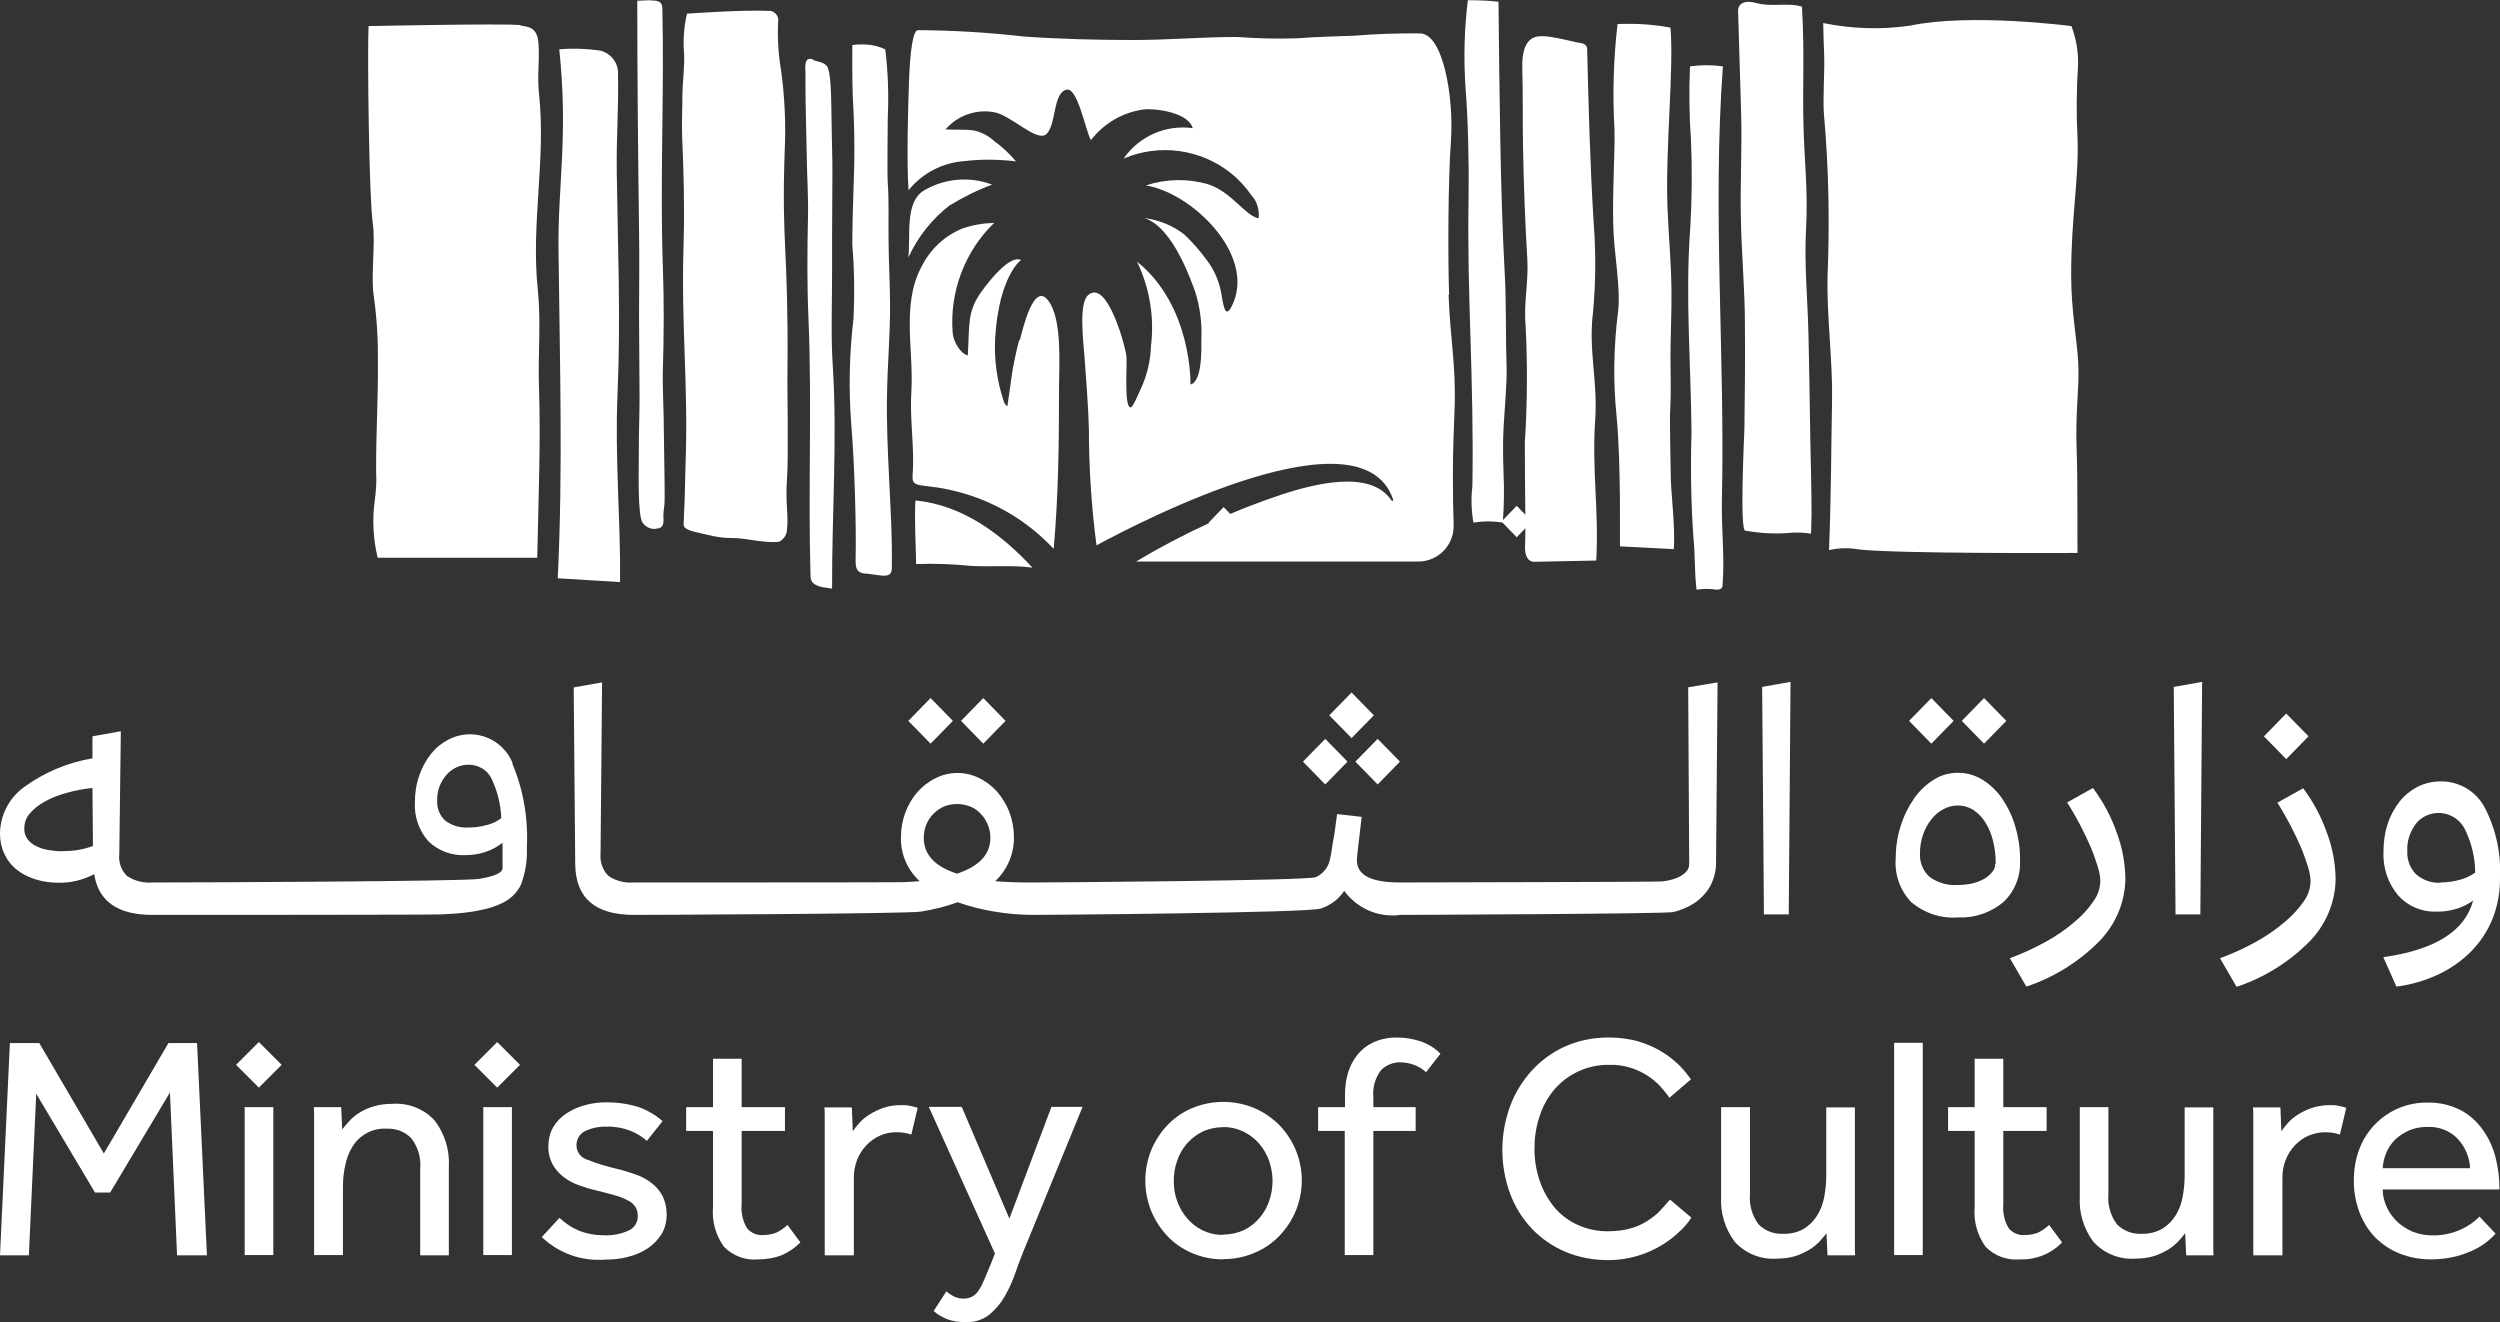
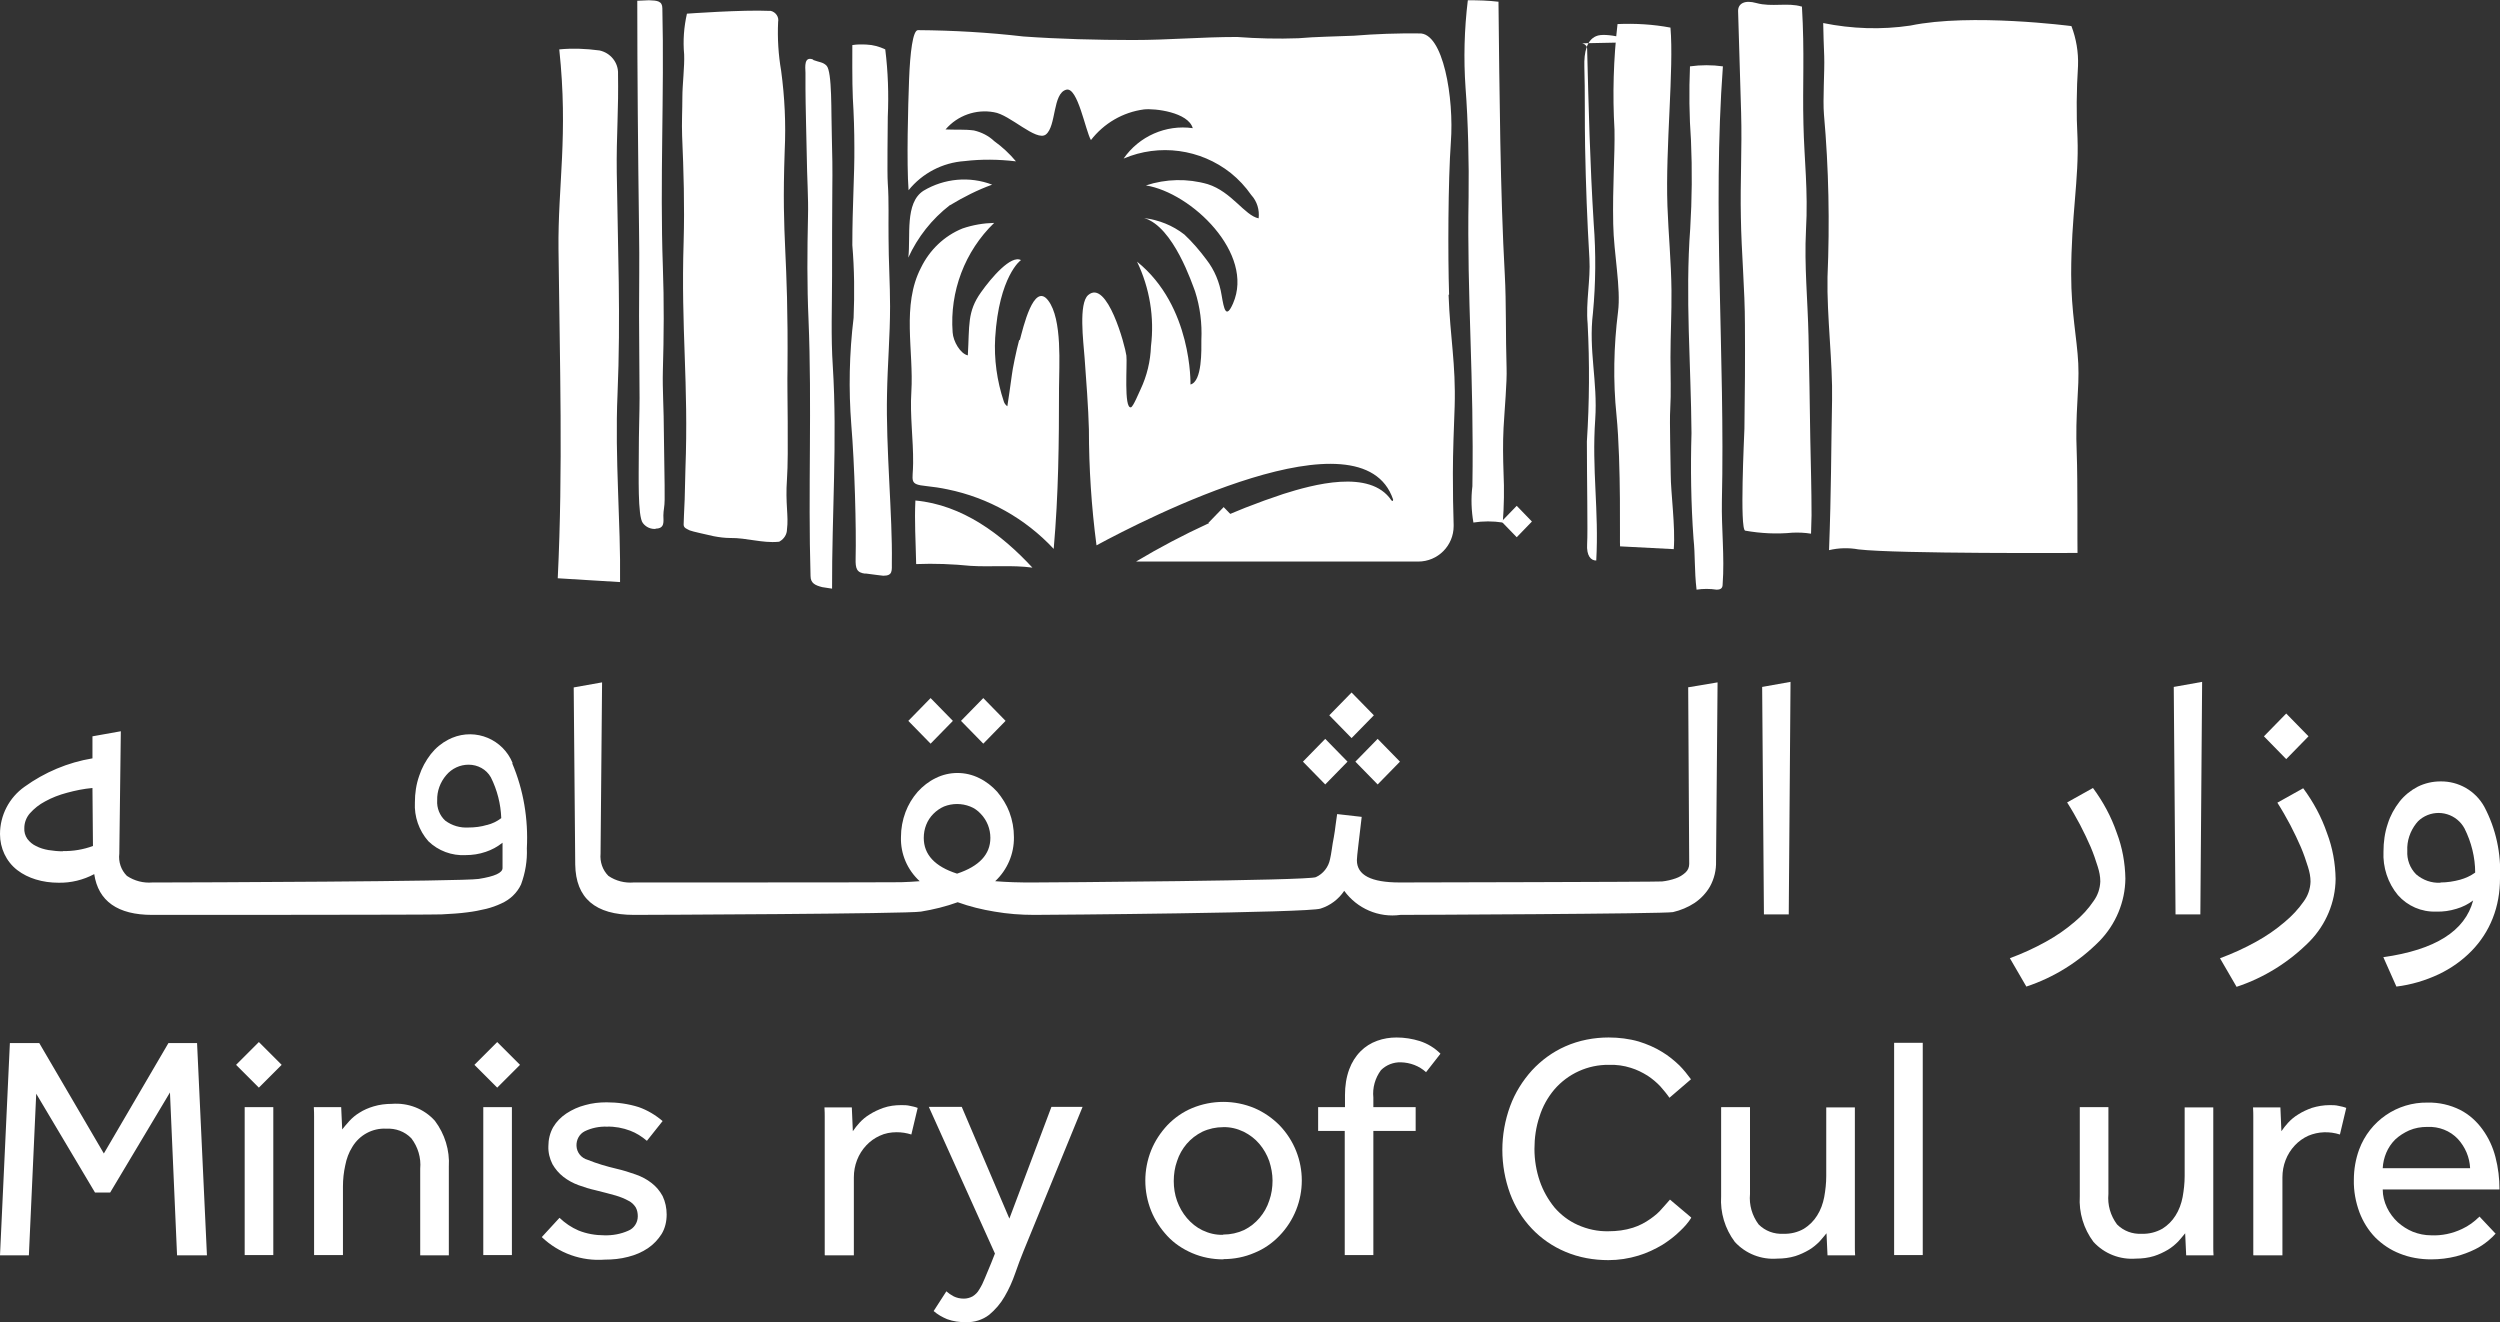
<svg xmlns="http://www.w3.org/2000/svg" id="Layer_1" version="1.1" viewBox="0 0 98.7 52.21">
  <rect x="0" y="0" width="98.7" height="52.21" fill="#333333" stroke="none" />
  <defs>
    <style>
      .st0 {
        fill: #fff;
      }
    </style>
  </defs>
  <g>
    <path id="Path_4" class="st0" d="M20.24,30.13c-.38-.94-1.45-1.39-2.39-1-.05.02-.1.05-.15.07-.27.14-.5.33-.69.57-.2.26-.36.55-.46.86-.12.34-.17.69-.17,1.05-.03.56.16,1.11.53,1.53.39.38.93.58,1.47.55.27,0,.54-.04.8-.13.24-.08.46-.2.66-.36v1c0,.19-.31.33-.94.43-.63.1-11.32.14-12.56.14h-.32c-.36.03-.71-.06-1.01-.26-.23-.23-.34-.55-.3-.88l.06-4.83-1.12.2v.87c-.97.16-1.89.55-2.68,1.12C.36,31.49,0,32.19,0,32.93c0,.55.24,1.08.68,1.42.22.17.47.29.73.37.29.09.6.13.9.13.49.01.98-.11,1.41-.34.16,1.07.93,1.61,2.29,1.61h.33c.5,0,10.71,0,11.09-.02s.72-.04,1.01-.08c.26-.03.51-.08.76-.14.2-.05.4-.12.59-.21.34-.15.62-.41.78-.75.17-.46.25-.94.23-1.43.06-1.15-.13-2.3-.58-3.36M19.22,32.57c-.23.07-.48.1-.72.1-.33.02-.65-.07-.92-.27-.22-.2-.34-.5-.32-.8-.01-.37.12-.72.36-1,.22-.26.54-.41.88-.41.36,0,.7.18.88.5.25.5.39,1.05.41,1.61-.17.13-.36.22-.56.27M2.49,33.61c-.19,0-.39-.02-.58-.05-.17-.03-.34-.08-.49-.16-.13-.06-.25-.16-.34-.28-.09-.13-.13-.28-.12-.43,0-.21.08-.42.22-.58.17-.19.37-.35.6-.47.27-.15.56-.26.86-.34.33-.09.67-.16,1.01-.19l.02,2.29c-.38.14-.79.21-1.2.2" />
    <path id="Path_5" class="st0" d="M37.62,28.46l-.88-.9-.88.9.88.9.88-.9Z" />
    <path id="Path_6" class="st0" d="M39.7,28.46l-.88-.9-.88.9.88.9.88-.9Z" />
    <path id="Path_7" class="st0" d="M54.24,28.24l-.88-.9-.88.9.88.9.88-.9Z" />
    <path id="Path_8" class="st0" d="M54.39,30.97l.88-.9-.88-.9-.88.9.88.9Z" />
    <path id="Path_9" class="st0" d="M53.2,30.07l-.88-.9-.88.9.88.9.88-.9Z" />
    <path id="Path_10" class="st0" d="M66.65,27.13l.04,6.98c0,.13-.05.25-.15.34-.11.1-.24.18-.39.23-.17.06-.35.1-.53.12-.2.02-10.15.04-10.36.04-1.13,0-1.69-.29-1.69-.88,0-.07.02-.28.06-.61s.08-.7.13-1.1l-.97-.11c-.02.12-.04.27-.06.43s-.04.32-.07.48-.06.32-.08.48-.05.29-.07.39c-.06.31-.27.58-.56.71-.3.14-10.51.21-11.14.21h0c-.28,0-.56,0-.81-.01s-.49-.02-.71-.04c.48-.45.75-1.08.74-1.74,0-.34-.06-.67-.18-.99-.11-.29-.28-.56-.48-.8-.2-.22-.44-.41-.71-.54-.54-.27-1.18-.27-1.72,0-.27.13-.51.32-.71.54-.21.24-.37.51-.48.8-.12.32-.18.65-.18.99-.02.66.25,1.29.74,1.74-.23.02-.47.03-.73.04-.26.01-10.29.01-10.56.01-.35.03-.71-.06-1-.26-.23-.23-.34-.55-.31-.88l.06-6.76-1.12.2.06,6.99c.02,1.33.79,1.99,2.32,1.99.53,0,10.82-.04,11.33-.13.49-.08.98-.2,1.45-.37.47.17.96.29,1.45.37.52.09,1.04.13,1.57.13.6,0,10.88-.08,11.31-.25.38-.12.71-.37.93-.7.51.7,1.36,1.07,2.22.95h0c.35,0,10.44-.04,10.76-.11.3-.07.59-.19.85-.36.25-.17.46-.39.61-.65.17-.31.25-.65.24-1l.06-7.06-1.13.19ZM37.78,34.49c-.87-.28-1.31-.75-1.31-1.41,0-.36.13-.7.38-.95.12-.12.26-.22.42-.29.33-.13.7-.13,1.03,0,.16.06.3.16.42.29.25.26.38.6.38.95,0,.65-.44,1.12-1.31,1.41" />
    <path id="Path_11" class="st0" d="M69.64,36.11l-.07-8.99,1.12-.2-.07,9.18h-.98Z" />
-     <path id="Path_12" class="st0" d="M79.75,33.98c.03.61-.21,1.21-.65,1.63-.5.42-1.14.64-1.79.61-.67.05-1.32-.16-1.84-.59-.44-.45-.67-1.07-.63-1.7,0-.45.06-.89.2-1.32.12-.39.3-.76.53-1.09.21-.3.47-.55.78-.74.28-.18.61-.27.95-.27.34,0,.67.09.96.27.31.19.57.44.78.74.23.34.41.71.52,1.1.13.44.2.9.19,1.36M76.25,29.36l-.88-.9.88-.9.88.9-.88.9ZM78.79,34.1c0-.31-.03-.62-.11-.92-.06-.26-.17-.5-.31-.73-.12-.19-.28-.35-.47-.48-.18-.11-.39-.17-.6-.17-.2,0-.4.05-.58.15-.19.1-.35.24-.48.41-.14.18-.25.38-.32.6-.08.23-.12.48-.12.73-.02.35.12.7.38.93.32.23.71.35,1.11.32.19,0,.38-.02.57-.06.17-.04.32-.1.47-.18.12-.07.23-.16.32-.27.08-.09.12-.2.12-.32M78.33,29.36l-.88-.9.88-.9.88.9-.88.9Z" />
    <path id="Path_13" class="st0" d="M79.35,37.83c.49-.18.97-.4,1.42-.65.4-.22.78-.48,1.13-.78.29-.24.54-.51.75-.82.17-.23.26-.5.27-.78,0-.2-.04-.39-.1-.58-.08-.26-.17-.52-.28-.78-.12-.28-.26-.57-.42-.88-.16-.3-.33-.6-.51-.88l1.02-.57c.4.54.72,1.13.94,1.77.22.58.33,1.19.34,1.81-.01.92-.38,1.8-1.02,2.46-.81.82-1.8,1.44-2.89,1.8l-.65-1.12Z" />
    <path id="Path_14" class="st0" d="M85.89,36.11l-.07-8.99,1.12-.2-.07,9.18h-.98Z" />
    <path id="Path_15" class="st0" d="M87.65,37.83c.49-.18.97-.4,1.42-.65.4-.22.78-.48,1.13-.78.29-.24.54-.51.75-.81.17-.23.26-.5.27-.78,0-.2-.04-.39-.1-.58-.08-.26-.17-.52-.28-.78-.12-.28-.26-.57-.42-.88-.16-.3-.33-.6-.51-.88l1.02-.57c.4.54.72,1.13.94,1.77.22.58.33,1.19.34,1.81-.01.92-.38,1.8-1.02,2.46-.81.82-1.8,1.44-2.89,1.8l-.65-1.12ZM90.26,29.97l-.88-.9.88-.9.88.9-.88.9Z" />
    <path id="Path_16" class="st0" d="M94.09,37.79c2.05-.29,3.23-1.03,3.55-2.24-.2.15-.42.26-.66.33-.26.08-.53.12-.8.11-.58.02-1.13-.22-1.51-.65-.4-.48-.6-1.1-.57-1.72,0-.37.05-.75.17-1.1.1-.32.26-.61.47-.88.19-.24.44-.44.71-.58.28-.14.59-.21.9-.21.72-.01,1.38.37,1.73,1,.46.87.67,1.85.62,2.83,0,.54-.09,1.08-.29,1.58-.19.48-.47.91-.83,1.28-.37.38-.81.69-1.29.92-.53.25-1.1.42-1.68.49l-.52-1.17ZM96.35,34.84c.26,0,.52-.04.78-.11.21-.06.41-.15.59-.28,0-.6-.15-1.2-.42-1.74-.3-.56-1-.78-1.57-.48-.13.07-.25.16-.34.28-.24.31-.37.69-.35,1.08-.02.34.1.68.35.93.27.23.61.35.96.33" />
    <path id="Path_17" class="st0" d="M.39,41.18h1.16l2.55,4.36,2.55-4.36h1.13l.39,8.38h-1.18l-.28-6.43-2.36,3.95h-.6l-2.32-3.9-.29,6.38H0l.39-8.38Z" />
    <path id="Path_18" class="st0" d="M10.22,41.14l.9.9-.9.9-.9-.9.9-.9ZM9.66,43.71h1.13v5.84h-1.13v-5.84Z" />
    <path id="Path_19" class="st0" d="M12.4,49.55v-5.47c0-.08,0-.2-.01-.37h1.08l.04.88c.08-.1.17-.21.28-.33.12-.13.25-.24.4-.33.17-.11.36-.19.56-.25.23-.07.48-.1.72-.1.64-.05,1.27.19,1.7.67.39.52.59,1.16.55,1.81v3.5h-1.13v-3.42c.04-.43-.09-.86-.35-1.2-.26-.27-.62-.4-.99-.38-.54-.03-1.06.25-1.34.72-.14.22-.23.47-.28.73-.06.27-.09.55-.09.83v2.71h-1.13Z" />
    <path id="Path_20" class="st0" d="M19.63,41.14l.9.9-.9.9-.9-.9.9-.9ZM19.08,43.71h1.13v5.84h-1.13v-5.84Z" />
    <path id="Path_21" class="st0" d="M22.09,48.08c.22.21.47.38.75.5.32.13.67.19,1.02.19.32.01.65-.05.94-.18.23-.09.38-.32.38-.57,0-.12-.02-.24-.08-.35-.07-.11-.16-.2-.28-.26-.16-.09-.34-.16-.51-.21-.21-.06-.48-.13-.8-.21-.23-.05-.45-.12-.67-.2-.22-.08-.42-.19-.6-.33-.18-.14-.32-.31-.43-.5-.11-.22-.17-.46-.16-.71,0-.26.06-.52.19-.75.13-.22.31-.4.52-.54.23-.15.47-.26.74-.33.28-.08.56-.11.85-.11.43,0,.86.06,1.27.19.34.12.66.31.94.55l-.62.78c-.2-.17-.42-.31-.66-.4-.29-.11-.61-.17-.92-.16-.3-.01-.6.05-.87.18-.22.11-.34.34-.33.58.01.26.19.48.44.55.37.15.75.26,1.13.35.26.06.52.14.77.23.23.08.44.19.63.34.18.14.32.31.43.51.11.23.16.48.16.73,0,.27-.06.54-.2.77-.14.22-.32.41-.54.56-.24.16-.5.27-.78.34-.3.08-.61.11-.92.11-.92.07-1.82-.25-2.49-.89l.69-.75Z" />
-     <path id="Path_22" class="st0" d="M28.14,44.65h-1.05v-.94h1.06v-1.91h1.13v1.91h1.71v.94h-1.71v2.88c-.03.34.04.68.22.97.16.18.39.28.62.26.18,0,.37-.03.54-.1.16-.08.3-.18.43-.3l.51.69c-.22.22-.47.39-.75.51-.29.11-.6.16-.91.16-.51.05-1.01-.14-1.36-.5-.33-.46-.48-1.01-.43-1.57v-2.99Z" />
    <path id="Path_23" class="st0" d="M32.56,49.55v-5.47c0-.07,0-.2-.01-.36h1.08l.04.94c.08-.12.17-.23.26-.33.12-.13.25-.24.4-.33.17-.11.35-.19.54-.26.23-.08.47-.11.71-.11.12,0,.23,0,.35.03.1.02.2.04.3.08l-.25,1.05c-.19-.06-.38-.09-.58-.09-.23,0-.46.04-.67.14-.2.09-.38.22-.53.38-.32.34-.49.79-.49,1.26v3.08h-1.14Z" />
    <path id="Path_24" class="st0" d="M37.36,50.98c.09.08.18.14.29.2.12.06.26.09.4.09.12,0,.24-.03.35-.09.11-.07.2-.16.26-.27.09-.14.16-.29.22-.44.07-.17.15-.37.25-.6l.15-.38-2.61-5.79h1.3l1.88,4.41,1.66-4.41h1.23l-2.33,5.69c-.11.27-.22.56-.33.88-.11.32-.25.63-.42.92-.16.28-.37.52-.61.72-.26.2-.59.3-.92.29-.25,0-.5-.03-.74-.12-.19-.08-.37-.18-.53-.32l.51-.79Z" />
    <path id="Path_25" class="st0" d="M48.3,49.72c-.43,0-.85-.08-1.24-.25-.37-.16-.7-.38-.97-.67-.27-.29-.49-.62-.64-.99-.31-.77-.31-1.63,0-2.4.15-.37.37-.7.64-.99.28-.29.61-.52.97-.67.79-.33,1.68-.33,2.47,0,.37.16.7.39.98.67,1.18,1.22,1.18,3.15,0,4.37-.28.29-.61.52-.98.67-.39.17-.81.25-1.23.25M48.3,48.74c.28,0,.56-.06.82-.18.24-.12.44-.28.61-.48.17-.2.3-.43.38-.68.09-.25.13-.52.13-.79,0-.26-.05-.52-.13-.77-.09-.25-.22-.48-.39-.68-.17-.2-.38-.36-.62-.48-.25-.12-.53-.19-.81-.18-.28,0-.56.06-.82.18-.24.12-.45.28-.62.48-.17.2-.3.43-.38.68-.09.25-.13.52-.13.79,0,.26.04.53.13.78.09.25.22.48.39.68.17.2.38.37.61.48.25.12.53.19.81.18" />
    <path id="Path_26" class="st0" d="M53.1,44.65h-1.06v-.94h1.06v-.48c0-.35.05-.7.17-1.02.1-.27.25-.51.45-.71.18-.18.4-.32.65-.41.25-.09.5-.13.77-.13.31,0,.62.05.91.14.31.1.59.27.82.5l-.57.73c-.27-.25-.63-.38-.99-.39-.29-.01-.58.1-.79.31-.23.31-.34.7-.3,1.08v.38h1.67v.94h-1.67v4.9h-1.13v-4.9Z" />
    <path id="Path_27" class="st0" d="M66.77,48.08c-.12.19-.27.36-.43.51-.21.21-.45.39-.7.55-.3.18-.62.33-.95.43-.39.12-.79.18-1.19.18-.58,0-1.16-.1-1.7-.33-.5-.21-.95-.52-1.32-.91-.38-.4-.67-.87-.86-1.38-.41-1.12-.41-2.34,0-3.46.19-.52.49-1,.86-1.41.37-.4.82-.73,1.32-.95.54-.24,1.13-.35,1.71-.35.4,0,.81.05,1.19.16.32.1.63.23.92.41.25.15.47.33.68.53.17.17.32.36.46.55l-.85.73c-.11-.16-.23-.3-.36-.45-.15-.16-.32-.3-.5-.42-.21-.13-.43-.24-.66-.31-.28-.09-.57-.13-.87-.12-.83-.01-1.62.35-2.16.98-.26.31-.46.67-.58,1.06-.14.41-.2.85-.2,1.28,0,.43.07.86.21,1.27.13.38.33.73.58,1.04.25.29.56.53.92.69.38.17.79.26,1.21.25.33,0,.66-.04.97-.14.25-.08.48-.2.69-.35.17-.12.33-.25.46-.41.12-.14.23-.25.31-.35l.83.7Z" />
    <path id="Path_28" class="st0" d="M67.96,43.71h1.13v3.43c-.04.43.08.85.34,1.2.26.26.61.39.98.37.28.01.57-.06.81-.2.21-.13.39-.31.52-.52.14-.22.23-.47.28-.73.05-.28.08-.55.08-.83v-2.71h1.13v5.48c0,.12,0,.24.01.36h-1.09l-.04-.87c-.09.11-.18.22-.28.33-.12.12-.25.23-.4.32-.17.1-.36.19-.55.25-.23.07-.47.1-.71.1-.63.05-1.25-.19-1.68-.66-.39-.52-.58-1.16-.54-1.8v-3.51Z" />
    <rect id="Rectangle_1" class="st0" x="74.78" y="41.17" width="1.13" height="8.38" />
-     <path id="Path_29" class="st0" d="M77.96,44.65h-1.05v-.94h1.05v-1.91h1.13v1.91h1.71v.94h-1.71v2.88c-.03.34.04.68.22.97.16.18.39.28.62.26.18,0,.37-.03.54-.1.16-.08.3-.18.43-.3l.51.69c-.43.45-1.03.69-1.66.67-.51.05-1.01-.14-1.36-.5-.33-.46-.48-1.01-.43-1.57v-2.99Z" />
    <path id="Path_30" class="st0" d="M82.11,43.71h1.13v3.43c-.04.43.08.85.34,1.2.26.26.61.39.98.37.28.01.56-.06.81-.2.21-.13.39-.31.52-.52.14-.22.23-.47.28-.73.05-.28.08-.55.08-.83v-2.71h1.13v5.48c0,.12,0,.24.01.36h-1.08l-.04-.87c-.09.11-.18.22-.28.33-.12.12-.25.23-.4.32-.17.1-.36.19-.55.25-.23.07-.47.1-.71.1-.63.05-1.25-.19-1.68-.66-.39-.52-.58-1.16-.54-1.8v-3.51Z" />
    <path id="Path_31" class="st0" d="M88.96,49.55v-5.47c0-.07,0-.2-.01-.36h1.08l.04.94c.08-.12.17-.23.26-.33.12-.13.25-.24.4-.33.17-.11.35-.19.54-.26.23-.07.47-.11.71-.11.12,0,.23,0,.35.03.1.02.2.04.3.08l-.25,1.05c-.41-.13-.85-.12-1.25.05-.2.09-.38.22-.53.38-.32.34-.49.79-.49,1.26v3.08h-1.14Z" />
    <path id="Path_32" class="st0" d="M98.54,48.69c-.09.1-.19.2-.3.29-.16.13-.33.25-.52.34-.24.12-.49.21-.75.28-.32.08-.65.12-.99.12-.42,0-.85-.07-1.24-.23-.36-.14-.69-.36-.97-.64-.27-.28-.48-.62-.62-.99-.15-.41-.23-.84-.22-1.28,0-.41.07-.82.21-1.2.42-1.13,1.5-1.87,2.7-1.85.45-.01.89.09,1.29.29.35.18.65.45.88.77.24.33.41.7.51,1.09.11.42.16.85.16,1.28h-4.61c0,.25.06.49.17.72.1.21.25.41.42.57.18.16.38.29.6.38.23.09.47.14.72.14.42.02.84-.07,1.22-.25.26-.12.49-.29.69-.49l.64.68ZM97.52,46.12c-.02-.43-.19-.83-.48-1.15-.31-.33-.75-.5-1.21-.48-.25,0-.49.04-.72.14-.2.09-.39.21-.55.36-.15.15-.27.33-.35.52-.08.19-.13.4-.14.61h3.44Z" />
  </g>
  <g>
    <path id="Path_1" class="st0" d="M50.33,20.64l-.6-.62-.6.62.6.62.6-.62Z" />
    <path id="Path_2" class="st0" d="M48.91,20.64l-.6-.62-.6.62.6.62.6-.62Z" />
    <path id="Path_3" class="st0" d="M60.48,20.59l-.6-.62-.6.62.6.62.6-.62Z" />
    <path id="Path_33" class="st0" d="M68.02,2.62c-.42,5.72.09,11.41-.04,17.18-.02,1.06.11,2.19.03,3.26,0,.13-.04.22-.24.22-.26-.04-.53-.04-.79,0-.09-.76-.05-1.36-.12-2.01-.1-1.39-.12-2.78-.08-4.17-.02-2.68-.25-5.4-.05-8.08.07-1.16.08-2.31.03-3.47-.07-.97-.08-1.95-.04-2.93.43-.06.87-.06,1.3,0" />
-     <path id="Path_34" class="st0" d="M20.55,1.01c.47.05.67.19.71.71.05.78-.06,1.21.02,1.98.28,2.56-.32,5.15-.05,7.71.14,1.35,0,2.57.05,3.93.07,2.02-.02,4.31-.07,6.68h-6.3c-.18-.75-.22-1.53-.11-2.3.05-.36.07-.73.05-1.09-.01-1.49.08-2.81.07-4.3.01-.88-.04-1.75-.16-2.62-.13-.76.07-2.1-.04-2.87-.15-.97-.22-6.71-.17-7.81,0,0,5.26-.11,6-.04" />
    <path id="Path_35" class="st0" d="M32.1,2.35c-.36-.14-.31.29-.3.52,0,.21,0,.34,0,.62,0,.55.04,2.06.05,2.61.01.92.07,1.71.05,2.44-.03,1.36-.04,2.72.02,4.07.14,3.38-.02,6.77.08,10.13,0,.29.19.37.46.44l.39.06c-.01-2.88.21-5.89.03-8.76-.08-1.2-.03-2.39-.03-3.59,0-1.15,0-2.3.01-3.45.01-.7,0-1.4-.02-2.09-.03-.87.02-2.53-.21-2.76-.14-.14-.28-.13-.52-.22" />
    <path id="Path_36" class="st0" d="M25.88,20.87c.38,0,.31-.29.31-.52,0-.21.05-.34.05-.62.01-.56-.03-2.08-.03-2.63,0-.92-.06-1.73-.04-2.46.04-1.37.05-2.74,0-4.1-.12-3.41.06-6.82-.02-10.21,0-.29-.2-.31-.53-.32l-.46.02c0,2.9.03,5.99.07,9.08.02,1.21,0,2.15,0,3.36s.02,2.09.02,3.25c0,.62-.03,1.29-.03,2.15,0,.87-.05,2.52.16,2.78.12.16.31.25.52.23" />
    <path id="Path_37" class="st0" d="M34.17,22.65c-.35-.04-.4-.2-.39-.6.03-1.19-.04-3.72-.17-5.27-.11-1.41-.08-2.83.09-4.23.04-.96.03-1.92-.05-2.87,0-1.57.09-2.79.08-3.85,0-.65-.02-1.3-.06-1.95-.03-.61-.02-1.95-.02-2.1.18-.03.37-.03.56-.02.26.01.51.08.74.19.11.88.14,1.77.1,2.66,0,.43-.03,2.21,0,2.63.05.71.02,1.43.03,2.14,0,.91.06,1.82.06,2.72,0,1.15-.1,2.3-.12,3.45-.05,2.12.22,4.86.19,6.64,0,.35.04.54-.34.54,0,0-.36-.04-.71-.09" />
    <path id="Path_38" class="st0" d="M66.08,21.68c.07-.88-.12-2.24-.12-2.95,0-.42-.05-2.13-.02-2.55.04-.68.01-1.38.01-2.07,0-.88.05-1.76.04-2.64-.01-1.12-.12-2.23-.16-3.34-.08-2.32.26-5.4.12-7.04-.69-.13-1.39-.17-2.09-.14-.16,1.38-.2,2.78-.12,4.17.02,1.02-.08,2.21-.05,3.73.02,1.15.31,2.53.19,3.46-.17,1.36-.2,2.73-.06,4.09.19,1.94.12,5.13.14,5.17l2.12.11Z" />
    <path id="Path_39" class="st0" d="M72.21,21.73c.09-2.4.08-3.85.12-5.93.03-1.46-.21-3.32-.18-4.86.09-2.14.05-4.28-.14-6.42-.05-.59.03-1.7.01-2.3-.02-.4-.03-.91-.04-1.31,1.13.23,2.3.27,3.44.1,2.39-.5,6.36.02,6.36.02.19.5.28,1.03.26,1.57-.06.95-.07,1.9-.02,2.85.06,1.63-.25,3.08-.25,5.38,0,1.51.23,2.51.28,3.52.05,1.04-.13,1.91-.06,3.56.04,1.02.02,3.68.03,3.92,0,0-7.13.04-8.65-.14-.38-.07-.78-.06-1.16.03" />
    <path id="Path_40" class="st0" d="M59.16.06c.04,3.58.07,7.56.25,10.8.06,1.08.03,2.43.07,3.67.02.55-.08,1.64-.12,2.37-.03.59-.02,1.18,0,1.77.03.65.02,1.31-.03,1.96-.39-.06-.78-.06-1.16,0-.08-.47-.1-.96-.04-1.43.07-4.3-.22-7.44-.15-11.41.02-1.29-.02-3.04-.12-4.32-.08-1.15-.05-2.31.09-3.46.41,0,.81.01,1.22.06" />
    <path id="Path_41" class="st0" d="M71.14.25c.11,1.85.02,3.07.06,4.66.03,1.4.19,2.59.1,4.19-.07,1.38.07,2.77.1,4.16.03,1.35.05,2.7.07,4.05.02,1.04.05,1.99.05,3.04,0,.18-.02.55-.02.72-.24-.04-.48-.05-.73-.04-.62.06-1.25.03-1.87-.08-.22-.05-.04-3.69-.03-4.03.02-1.37.03-2.74.02-4.1,0-1.39-.14-2.86-.16-4.24-.03-1.4.05-2.71.01-4.12-.04-1.41-.08-2.62-.12-4.03,0-.29.26-.44.72-.31.61.17,1.24-.03,1.79.14" />
    <path id="Path_42" class="st0" d="M23.66,1.99c.44.09.76.48.74.93.01.68,0,1.28-.02,1.87-.02.66-.04,1.3-.03,2.02.04,2.92.16,5.72.03,8.75-.11,2.57.13,5.07.1,7.42-.78-.04-1.71-.11-2.46-.15.21-4.34.08-8.45.03-12.97-.03-2.54.39-4.52.03-7.91.52-.05,1.05-.03,1.57.04" />
    <path id="Path_43" class="st0" d="M57.21,11.63c-.05-1.55-.04-4.47.07-6.02.13-1.73-.3-4.34-1.25-4.29-.86-.01-1.72.02-2.58.09-.67.03-1.53.04-2.19.1-.81.03-1.62.01-2.42-.05-1.44,0-2.67.12-4.11.12-1.39,0-2.94-.04-4.33-.14-1.38-.16-2.77-.24-4.16-.25-.2,0-.31.88-.35,1.96-.04,1.04-.1,3.28-.02,4.36.54-.67,1.34-1.09,2.21-1.15.67-.08,1.35-.07,2.03.01-.25-.3-.54-.57-.86-.8-.22-.21-.5-.35-.8-.42-.37-.05-.75-.02-1.12-.04.47-.55,1.2-.81,1.91-.68.63.09,1.67,1.17,2.05.88.42-.33.26-1.63.81-1.77.45-.11.75,1.61.97,1.99.51-.66,1.26-1.1,2.09-1.21.43-.05,1.75.11,1.93.74-1.06-.15-2.12.32-2.73,1.2,1.41-.6,3.03-.38,4.23.57.31.25.58.54.81.87.23.25.33.59.29.92-.55-.11-1.06-1.05-2.01-1.35-.8-.23-1.65-.21-2.44.05,1.8.29,4.3,2.69,3.44,4.66-.28.64-.36.21-.45-.32-.08-.51-.28-1-.6-1.41-.26-.35-.55-.69-.87-.99-.46-.36-1.01-.58-1.59-.65,1.16.33,1.91,2.64,2.01,2.89.2.62.28,1.27.25,1.92,0,.37.04,1.64-.43,1.76,0,0,.08-3.09-2.11-4.85.5,1.04.69,2.2.55,3.34-.02.59-.16,1.17-.41,1.7-.06.12-.29.69-.38.71-.29.07-.14-1.73-.18-2.04-.05-.39-.76-3.04-1.51-2.39-.38.33-.19,1.82-.14,2.48.06.81.15,2,.17,2.82,0,1.53.1,3.06.3,4.58,1.94-1.05,10.49-5.43,11.71-1.81,0,.11-.07.03-.07.03h0c-.84-1.25-3.12-.61-4.26-.25-2.03.67-3.98,1.57-5.82,2.67,3.02,0,7.68,0,11.14,0,.78,0,1.4-.63,1.4-1.4,0-.02,0-.03,0-.05-.02-.58-.03-1.28-.03-2.04,0-.85.04-1.78.07-2.63.05-1.7-.18-2.71-.24-4.41M40.24,13.41c-.12.44-.27,1.19-.29,1.38s-.18,1.25-.18,1.25c-.07-.05-.12-.12-.14-.19-.27-.81-.39-1.67-.34-2.52.15-2.42,1.01-3.07,1.02-3.06-.39-.22-1.17.69-1.58,1.27-.55.77-.45,1.3-.52,2.49-.29-.06-.58-.55-.6-.91-.12-1.61.48-3.2,1.64-4.32-.42.01-.84.08-1.25.22-.72.29-1.3.85-1.64,1.55-.77,1.49-.28,3.27-.38,4.9-.06.94.08,1.87.07,2.81,0,.71-.19.84.52.91.28.03.56.07.84.13,1.61.33,3.07,1.15,4.19,2.35.19-2.17.21-4.18.21-6.36,0-.86.14-2.71-.43-3.45s-.99,1.09-1.12,1.58M36.14,19.76c-.04.84.01,1.53.03,2.51.72-.03,1.44,0,2.15.07.8.05,1.64-.04,2.44.07-1.22-1.32-2.77-2.48-4.62-2.65M37.51,8.1c.53-.32,1.08-.6,1.66-.81-.89-.34-1.89-.25-2.71.24-.75.48-.5,1.8-.6,2.64.37-.81.93-1.52,1.64-2.07" />
-     <path id="Path_44" class="st0" d="M62.46,1.71c.11.02.2.11.2.22.06,2.35.11,4.47.26,6.9.09,1.17.08,2.35-.03,3.52-.18,1.49.19,2.7.09,4.2-.14,1.98.15,3.6.04,5.58l-2.45.05c-.21,0-.39-.18-.36-.66s-.01-2.51-.01-4.04c.1-1.55.11-3.1.03-4.65-.08-.84.12-1.73.07-2.57-.09-1.53-.14-2.86-.17-4.39-.02-.9,0-2.29-.03-3.17-.02-.62.11-1.07.46-1.22.39-.18,1.46.17,1.9.23" />
+     <path id="Path_44" class="st0" d="M62.46,1.71c.11.02.2.11.2.22.06,2.35.11,4.47.26,6.9.09,1.17.08,2.35-.03,3.52-.18,1.49.19,2.7.09,4.2-.14,1.98.15,3.6.04,5.58c-.21,0-.39-.18-.36-.66s-.01-2.51-.01-4.04c.1-1.55.11-3.1.03-4.65-.08-.84.12-1.73.07-2.57-.09-1.53-.14-2.86-.17-4.39-.02-.9,0-2.29-.03-3.17-.02-.62.11-1.07.46-1.22.39-.18,1.46.17,1.9.23" />
    <path id="Path_45" class="st0" d="M27.03,19.73c-.02.57-.04.77-.04.98,0,.14.13.17.24.23.08.04.74.18.95.23.21.04.43.07.65.07.64-.01,1.27.21,1.9.15.02,0,.04,0,.06-.02.17-.1.28-.28.28-.47.07-.54-.07-1.01,0-1.99s0-3.65.02-4.29c.04-4.85-.24-4.93-.11-8.68.05-1.05,0-2.1-.14-3.14-.11-.64-.15-1.29-.12-1.93.04-.2-.09-.39-.29-.44-.02,0-.04,0-.05,0-1.05-.05-3.26.11-3.26.11-.12.53-.16,1.07-.11,1.61.02.46-.07,1.21-.07,1.67,0,.52-.03,1.03-.01,1.55.06,1.38.1,2.77.06,4.16-.11,3.51.2,5.55.07,9l-.03,1.22Z" />
  </g>
</svg>